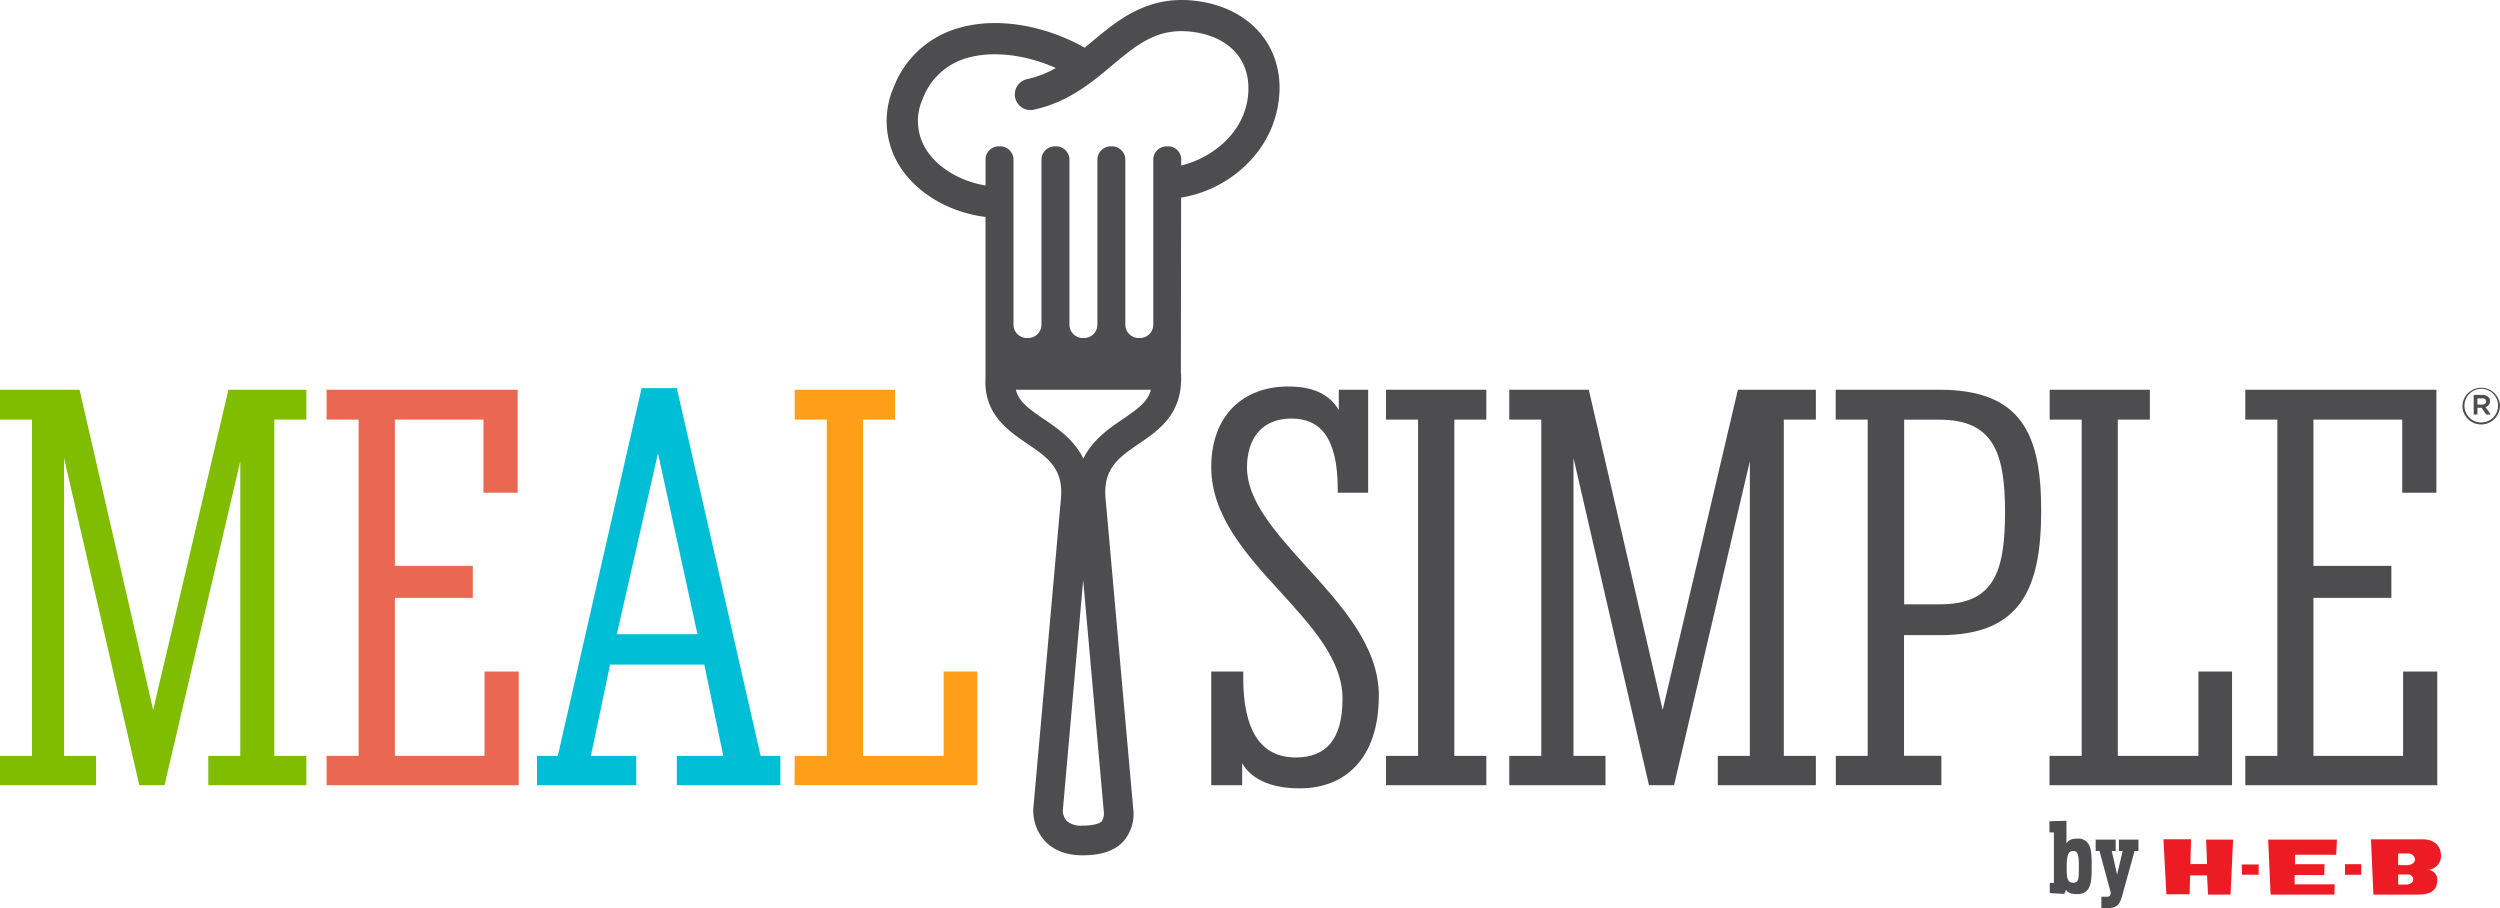
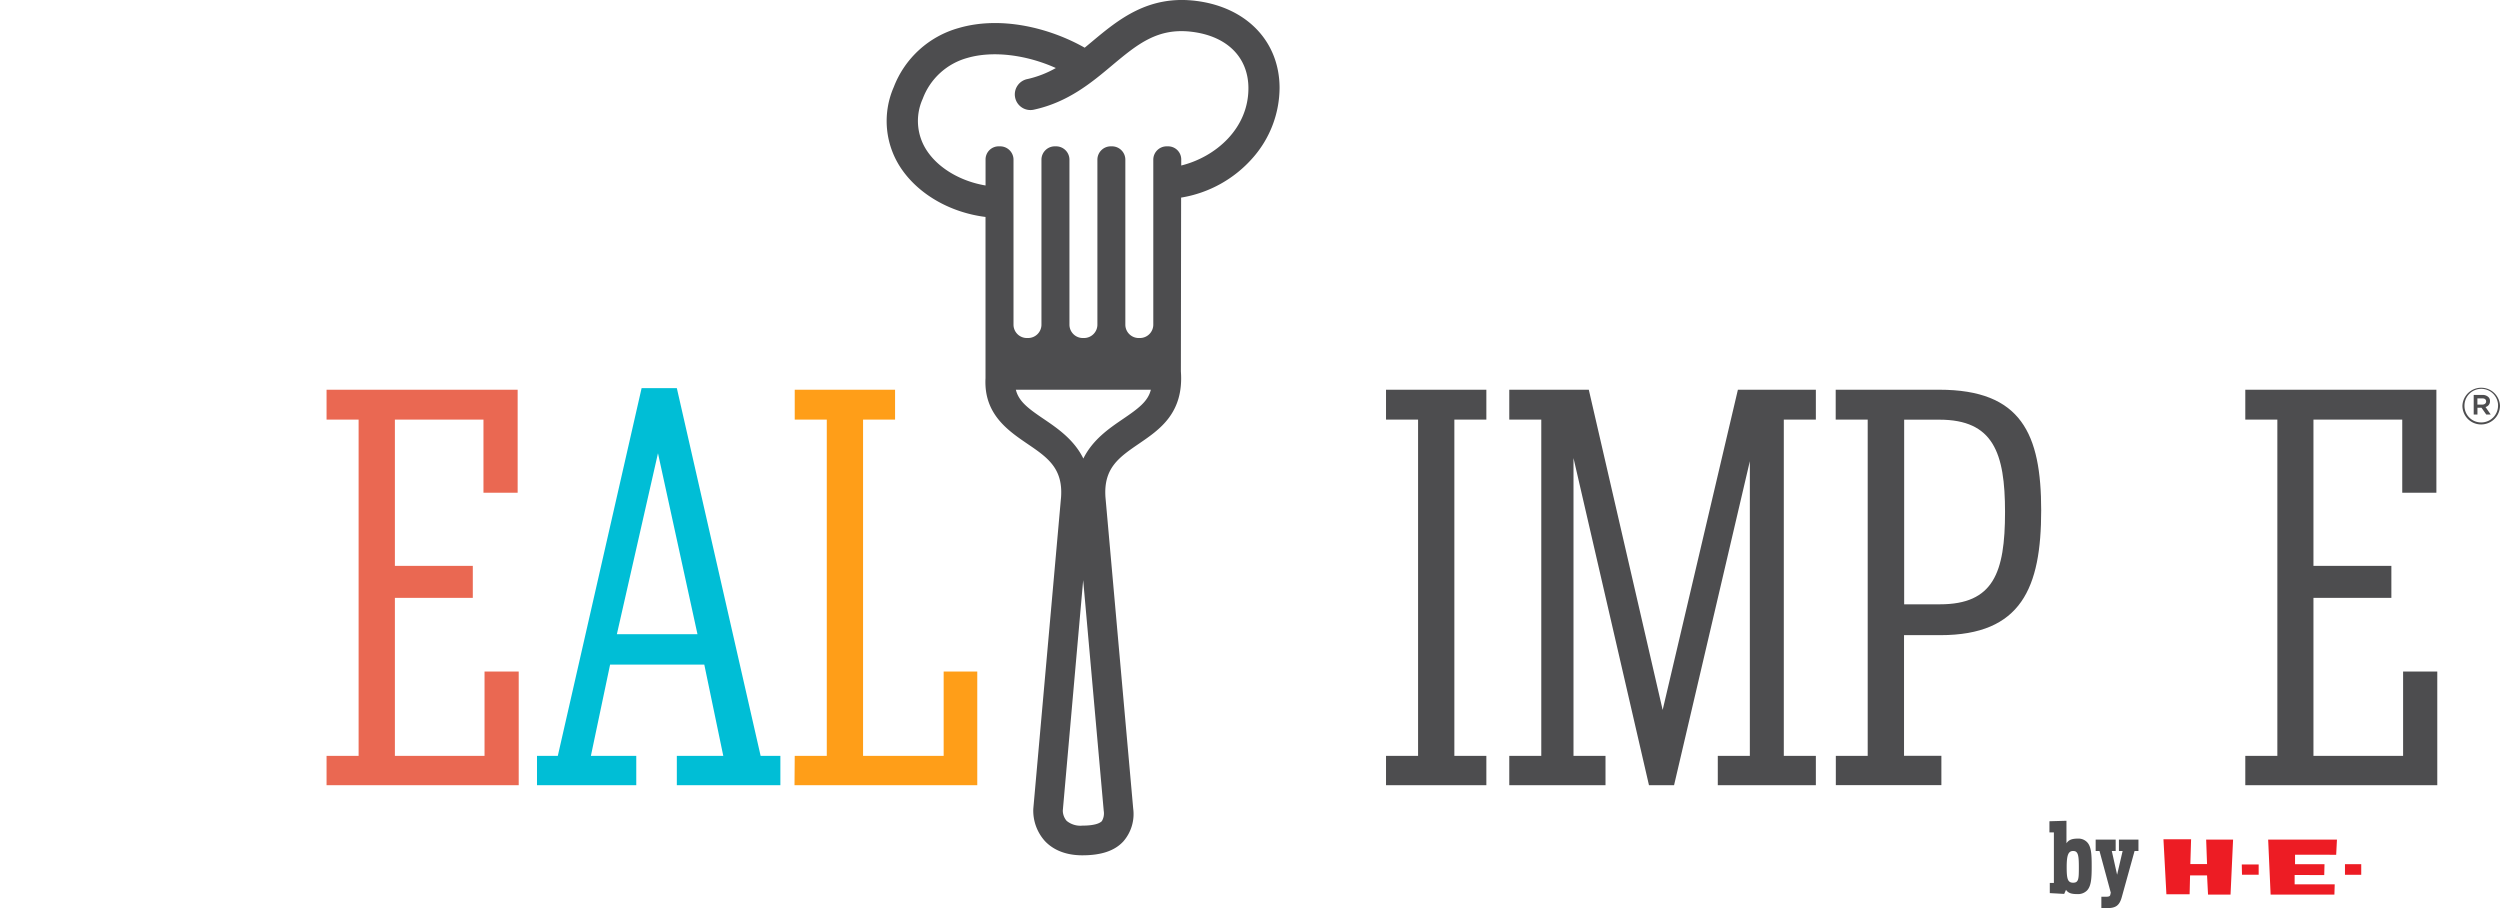
<svg xmlns="http://www.w3.org/2000/svg" viewBox="0 0 560.85 203.74">
  <defs>
    <style>.cls-1{fill:#80bc00;}.cls-2{fill:#ea6852;}.cls-3{fill:#00bed6;}.cls-4{fill:#ff9e18;}.cls-5{fill:#4d4d4f;}.cls-6{fill:#ed1c24;}</style>
  </defs>
  <g id="Layer_2" data-name="Layer 2">
    <g id="Layer_1-2" data-name="Layer 1">
-       <path class="cls-1" d="M0,169.57H7.18V94.14H0V87.43H17.84l16.52,71.84L51.25,87.43H68.73v6.71H61.54v75.43h7.19v6.58h-22v-6.58h7.18v-66.1l-17,72.68H31.25L14.37,102.76v66.81h7.18v6.58H0Z" />
      <path class="cls-2" d="M73.26,169.57h7.19V94.14H73.26V87.43h42.87v23.11h-7.67V94.14H88.59v32.8h17.48v7.19H88.59v35.44H108.7V150.65h7.67v25.5H73.26Z" />
      <path class="cls-3" d="M120.47,169.57h4.67l18.8-82.5h7.9l18.8,82.5h4.43v6.58H151.84v-6.58h10.42L158,149.09H136.87l-4.31,20.48h10.18v6.58H120.47Zm36-27.3-8.86-40.59-9.22,40.59Z" />
      <path class="cls-4" d="M178.29,169.57h7.19V94.14h-7.19V87.43H200.8v6.71h-7.18v75.43H211.7V150.65h7.54v25.5h-41Z" />
      <path class="cls-5" d="M268.47.22C257.61-1.19,250.92,4.39,245,9.32l-1.66,1.38c-7.81-4.42-18.73-7.2-28.28-4.41a21.91,21.91,0,0,0-14.55,13.24A19,19,0,0,0,202.31,38c4,5.77,11.07,9.71,18.78,10.67V83.85l0,1c-.42,8,5,11.71,9.33,14.67,4.51,3.06,8.07,5.47,7.62,12l-6.23,69.94a10.2,10.2,0,0,0,2.61,7.23c1.36,1.45,3.92,3.19,8.39,3.19,4.24,0,7.25-1,9.2-3.12a9.34,9.34,0,0,0,2.21-7.38L248,111.56c-.46-6.62,3.1-9,7.61-12.09s10-6.78,9.31-16.14l.05-39a27.19,27.19,0,0,0,16.09-8.93,23.94,23.94,0,0,0,6-15.77C287,9.29,279.69,1.68,268.47.22Zm-21.29,184c-.35.37-1.38,1-4.35,1a4.83,4.83,0,0,1-3.54-1.07,3.58,3.58,0,0,1-.86-2.32L243,130.15l4.61,51.74A3.4,3.4,0,0,1,247.18,184.23ZM251.92,94c-3,2.05-6.76,4.58-8.88,8.87-2.11-4.28-5.86-6.82-8.88-8.87-3.46-2.34-5.62-3.94-6.26-6.56h30.28C257.54,90.05,255.38,91.65,251.92,94ZM265,37.13v-1.3a2.94,2.94,0,0,0-3-3h-.27a3,3,0,0,0-3,3v4.1s0,.1,0,.15V72.83a3,3,0,0,1-3,3h-.27a3,3,0,0,1-3-3v-37a3,3,0,0,0-3-3h-.27a3,3,0,0,0-3,3v37a3,3,0,0,1-3,3h-.27a3,3,0,0,1-3-3v-37a3,3,0,0,0-3-3h-.28a3,3,0,0,0-3,3v37a3,3,0,0,1-3,3h-.27a3,3,0,0,1-3-3V47.06h0V35.83a3,3,0,0,0-3-3h-.27a2.94,2.94,0,0,0-3,3v5.78c-5.39-.9-10.32-3.69-13-7.57A12.05,12.05,0,0,1,207,22.17,14.91,14.91,0,0,1,217,13c5.72-1.67,13.24-.72,19.87,2.26a23.07,23.07,0,0,1-6.35,2.47,3.51,3.51,0,1,0,1.52,6.85c7.56-1.67,12.8-6,17.43-9.9,5.72-4.77,10.24-8.54,18.05-7.53S280,12.86,280.07,19.66C280.14,28.85,272.68,35.23,265,37.13Z" />
-       <path class="cls-5" d="M278.67,171.24v4.91h-6.94v-25.5h7.18v1.44c0,11.61,3.83,17.84,11.74,17.84,6.82,0,10.53-4,10.53-13.17,0-8.86-7.06-16.41-14.24-24.31-7.55-8.26-15.21-16.88-15.21-27.66,0-11.49,7.06-18.08,17.24-18.08,5.15,0,9.1,1.44,11.38,5.27V87.43h6.58v23.11h-6.82v-.72c0-12.21-4.31-15.92-10.42-15.92-6.35,0-9.94,4.19-9.94,11,0,7.31,6.23,14.37,12.93,21.79,7.91,8.74,16.65,18.08,16.65,29.34,0,14.37-7.79,20.83-17.72,20.83C286,176.87,281.07,175.32,278.67,171.24Z" />
      <path class="cls-5" d="M310.94,169.57h7.19V94.14h-7.19V87.43h22.51v6.71h-7.18v75.43h7.18v6.58H310.94Z" />
      <path class="cls-5" d="M338.59,169.57h7.18V94.14h-7.18V87.43h17.84L373,159.27l16.88-71.84h17.49v6.71h-7.19v75.43h7.19v6.58h-22v-6.58h7.19v-66.1l-17,72.68h-5.63L353,102.76v66.81h7.18v6.58H338.59Z" />
      <path class="cls-5" d="M411.85,169.57H419V94.14h-7.18V87.43h23.23c18.44,0,22.87,9.94,22.87,27.06,0,17.36-4.43,28-22.63,28h-8.14v27.06h8.38v6.58H411.85Zm23.35-34c12,0,14.61-7.06,14.61-20.71,0-13.29-2.64-20.71-14.73-20.71h-7.9v41.42Z" />
-       <path class="cls-5" d="M459.79,169.57H467V94.14h-7.18V87.43H482.3v6.71h-7.19v75.43h18.08V150.65h7.55v25.5H459.79Z" />
      <path class="cls-5" d="M503.71,169.57h7.19V94.14h-7.19V87.43h42.87v23.11h-7.66V94.14H519v32.8h17.48v7.19H519v35.44h20.11V150.65h7.67v25.5H503.71Z" />
      <path class="cls-5" d="M463.49,199.62l-.41.92-3.23-.18v-2.28h.92V186.74h-1v-2.5l3.82-.11v5.05c.52-.79,1.27-1.05,2.61-1.05a2.68,2.68,0,0,1,2,.79c1,1,1.05,2.93,1.05,5.46s-.08,4.49-1.13,5.47a2.86,2.86,0,0,1-2.08.73C464.83,200.58,464,200.41,463.49,199.62Zm2.88-5.12c0-2.63-.17-3.59-1.28-3.59s-1.45,1-1.45,3.59.19,3.53,1.45,3.53S466.37,197.11,466.37,194.5Z" />
      <path class="cls-5" d="M471.42,203.7v-2.52h.94c.77,0,1-.11,1.07-.47l.1-.45L471,190.91h-.86v-2.56h4.49v2.56h-.87l1.19,5.33,1.24-5.33h-.83v-2.56h4.38v2.56h-.87L476,201.26c-.55,2-1.45,2.46-3.38,2.48A10.21,10.21,0,0,1,471.42,203.7Z" />
      <polygon class="cls-6" points="502.92 193.93 502.97 196.24 506.71 196.24 506.71 193.93 502.92 193.93" />
      <polygon class="cls-6" points="509.39 200.69 523.7 200.69 523.77 198.39 514.78 198.39 514.78 196.3 521.42 196.31 521.48 193.87 514.87 193.87 514.87 191.75 524.1 191.76 524.27 188.36 508.84 188.36 509.39 200.69" />
      <polygon class="cls-6" points="495.13 193.85 491.38 193.85 491.55 188.28 485.35 188.28 486.01 200.62 491.22 200.62 491.32 196.39 495.13 196.39 495.35 200.69 500.4 200.69 500.97 188.36 494.93 188.36 495.13 193.85" />
      <rect class="cls-6" x="526.07" y="193.87" width="3.65" height="2.38" />
-       <path class="cls-6" d="M545,195.21v-.1a3.12,3.12,0,0,0,2.6-3.28c0-2.19-1.75-3.54-4-3.54H531.9l.55,12.4h10c1.47,0,4.3-.16,4.3-3.11A2.1,2.1,0,0,0,545,195.21Zm-5.25,3.24H538v-2.27h2.12a1.15,1.15,0,0,1,1.26,1.13C541.39,198,540.59,198.45,539.7,198.45Zm.26-4.37H538v-2.61h2.11a1.48,1.48,0,0,1,1.66,1.36C541.81,193.56,540.85,194.11,540,194.08Z" />
      <path class="cls-5" d="M552.42,91v0a4.22,4.22,0,0,1,8.43,0v0a4.23,4.23,0,0,1-4.23,4.22A4.18,4.18,0,0,1,552.42,91Zm8,0v0a3.77,3.77,0,1,0-7.54,0v0a3.72,3.72,0,0,0,3.75,3.77A3.76,3.76,0,0,0,560.41,90.92ZM556.9,88.6a1.84,1.84,0,0,1,1.34.47,1.17,1.17,0,0,1,.36.92v0a1.3,1.3,0,0,1-1,1.32L558.77,93h-1l-1.07-1.53h-.91V93h-.84V88.6Zm.84,1.46v0c0-.45-.32-.69-.87-.69h-1.09v1.4h1.09C557.42,90.75,557.74,90.48,557.74,90.06Z" />
    </g>
  </g>
</svg>